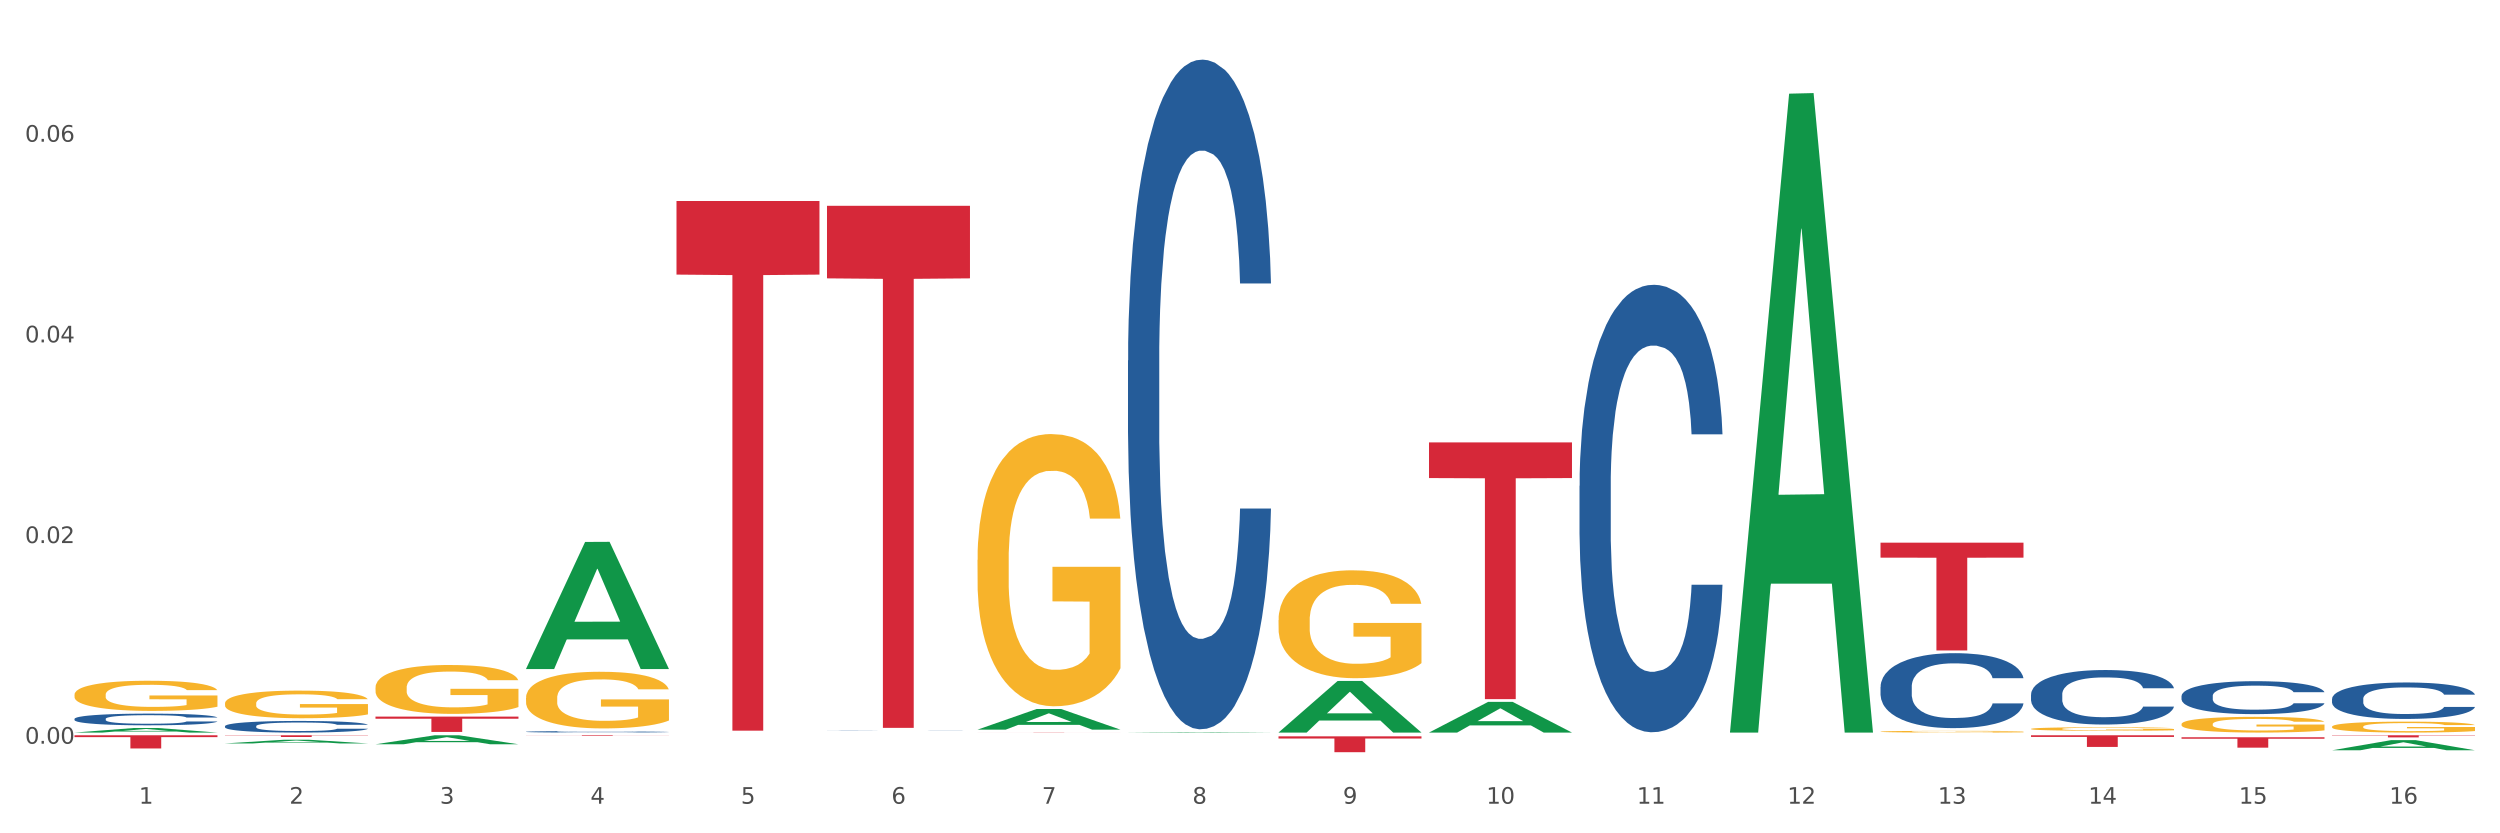
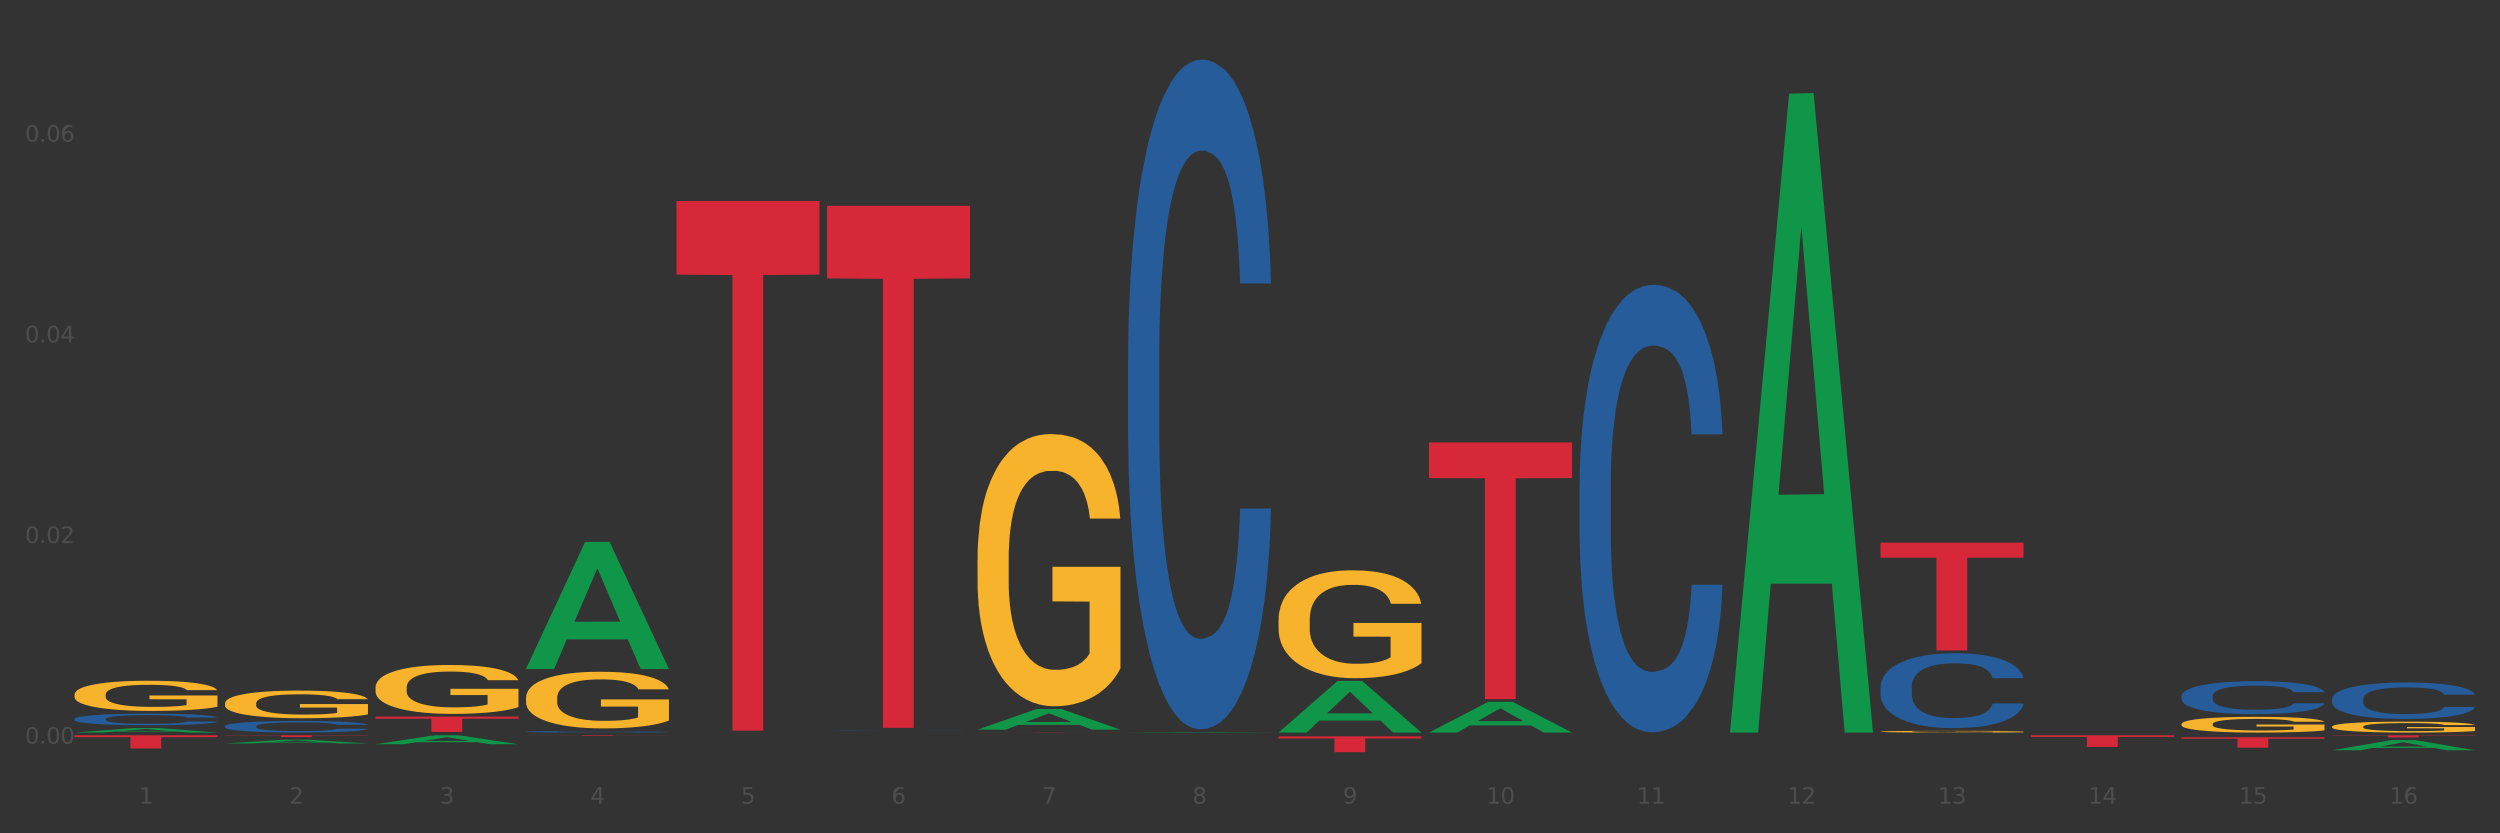
<svg xmlns="http://www.w3.org/2000/svg" xmlns:xlink="http://www.w3.org/1999/xlink" width="1080pt" height="360pt" viewBox="0 0 1080 360" version="1.1">
  <rect x="0" y="0" width="1080" height="360" fill="#333333" stroke="none" />
  <defs>
    <style type="text/css">*{stroke-linejoin: round; stroke-linecap: butt}</style>
  </defs>
  <g id="figure_1">
    <g id="patch_1">
-       <path d="M 0 360  L 1080 360  L 1080 0  L 0 0  z " style="fill: #ffffff; stroke: #ffffff; stroke-linejoin: miter" />
-     </g>
+       </g>
    <g id="axes_1">
      <g id="matplotlib.axis_1">
        <g id="xtick_1">
          <g id="text_1">
            <g style="fill: #4d4d4d" transform="translate(60.004 347.204) scale(0.096 -0.096)">
              <defs>
                <path id="DejaVuSans-31" d="M 794 531  L 1825 531  L 1825 4091  L 703 3866  L 703 4441  L 1819 4666  L 2450 4666  L 2450 531  L 3481 531  L 3481 0  L 794 0  L 794 531  z " transform="scale(0.016)" />
              </defs>
              <use xlink:href="#DejaVuSans-31" />
            </g>
          </g>
        </g>
        <g id="xtick_2">
          <g id="text_2">
            <g style="fill: #4d4d4d" transform="translate(125.021 347.204) scale(0.096 -0.096)">
              <defs>
                <path id="DejaVuSans-32" d="M 1228 531  L 3431 531  L 3431 0  L 469 0  L 469 531  Q 828 903 1448 1529  Q 2069 2156 2228 2338  Q 2531 2678 2651 2914  Q 2772 3150 2772 3378  Q 2772 3750 2511 3984  Q 2250 4219 1831 4219  Q 1534 4219 1204 4116  Q 875 4013 500 3803  L 500 4441  Q 881 4594 1212 4672  Q 1544 4750 1819 4750  Q 2544 4750 2975 4387  Q 3406 4025 3406 3419  Q 3406 3131 3298 2873  Q 3191 2616 2906 2266  Q 2828 2175 2409 1742  Q 1991 1309 1228 531  z " transform="scale(0.016)" />
              </defs>
              <use xlink:href="#DejaVuSans-32" />
            </g>
          </g>
        </g>
        <g id="xtick_3">
          <g id="text_3">
            <g style="fill: #4d4d4d" transform="translate(190.039 347.204) scale(0.096 -0.096)">
              <defs>
                <path id="DejaVuSans-33" d="M 2597 2516  Q 3050 2419 3304 2112  Q 3559 1806 3559 1356  Q 3559 666 3084 287  Q 2609 -91 1734 -91  Q 1441 -91 1130 -33  Q 819 25 488 141  L 488 750  Q 750 597 1062 519  Q 1375 441 1716 441  Q 2309 441 2620 675  Q 2931 909 2931 1356  Q 2931 1769 2642 2001  Q 2353 2234 1838 2234  L 1294 2234  L 1294 2753  L 1863 2753  Q 2328 2753 2575 2939  Q 2822 3125 2822 3475  Q 2822 3834 2567 4026  Q 2313 4219 1838 4219  Q 1578 4219 1281 4162  Q 984 4106 628 3988  L 628 4550  Q 988 4650 1302 4700  Q 1616 4750 1894 4750  Q 2613 4750 3031 4423  Q 3450 4097 3450 3541  Q 3450 3153 3228 2886  Q 3006 2619 2597 2516  z " transform="scale(0.016)" />
              </defs>
              <use xlink:href="#DejaVuSans-33" />
            </g>
          </g>
        </g>
        <g id="xtick_4">
          <g id="text_4">
            <g style="fill: #4d4d4d" transform="translate(255.056 347.204) scale(0.096 -0.096)">
              <defs>
                <path id="DejaVuSans-34" d="M 2419 4116  L 825 1625  L 2419 1625  L 2419 4116  z M 2253 4666  L 3047 4666  L 3047 1625  L 3713 1625  L 3713 1100  L 3047 1100  L 3047 0  L 2419 0  L 2419 1100  L 313 1100  L 313 1709  L 2253 4666  z " transform="scale(0.016)" />
              </defs>
              <use xlink:href="#DejaVuSans-34" />
            </g>
          </g>
        </g>
        <g id="xtick_5">
          <g id="text_5">
            <g style="fill: #4d4d4d" transform="translate(320.073 347.204) scale(0.096 -0.096)">
              <defs>
                <path id="DejaVuSans-35" d="M 691 4666  L 3169 4666  L 3169 4134  L 1269 4134  L 1269 2991  Q 1406 3038 1543 3061  Q 1681 3084 1819 3084  Q 2600 3084 3056 2656  Q 3513 2228 3513 1497  Q 3513 744 3044 326  Q 2575 -91 1722 -91  Q 1428 -91 1123 -41  Q 819 9 494 109  L 494 744  Q 775 591 1075 516  Q 1375 441 1709 441  Q 2250 441 2565 725  Q 2881 1009 2881 1497  Q 2881 1984 2565 2268  Q 2250 2553 1709 2553  Q 1456 2553 1204 2497  Q 953 2441 691 2322  L 691 4666  z " transform="scale(0.016)" />
              </defs>
              <use xlink:href="#DejaVuSans-35" />
            </g>
          </g>
        </g>
        <g id="xtick_6">
          <g id="text_6">
            <g style="fill: #4d4d4d" transform="translate(385.09 347.204) scale(0.096 -0.096)">
              <defs>
-                 <path id="DejaVuSans-36" d="M 2113 2584  Q 1688 2584 1439 2293  Q 1191 2003 1191 1497  Q 1191 994 1439 701  Q 1688 409 2113 409  Q 2538 409 2786 701  Q 3034 994 3034 1497  Q 3034 2003 2786 2293  Q 2538 2584 2113 2584  z M 3366 4563  L 3366 3988  Q 3128 4100 2886 4159  Q 2644 4219 2406 4219  Q 1781 4219 1451 3797  Q 1122 3375 1075 2522  Q 1259 2794 1537 2939  Q 1816 3084 2150 3084  Q 2853 3084 3261 2657  Q 3669 2231 3669 1497  Q 3669 778 3244 343  Q 2819 -91 2113 -91  Q 1303 -91 875 529  Q 447 1150 447 2328  Q 447 3434 972 4092  Q 1497 4750 2381 4750  Q 2619 4750 2861 4703  Q 3103 4656 3366 4563  z " transform="scale(0.016)" />
+                 <path id="DejaVuSans-36" d="M 2113 2584  Q 1688 2584 1439 2293  Q 1191 2003 1191 1497  Q 1191 994 1439 701  Q 1688 409 2113 409  Q 2538 409 2786 701  Q 3034 994 3034 1497  Q 3034 2003 2786 2293  Q 2538 2584 2113 2584  z M 3366 4563  L 3366 3988  Q 3128 4100 2886 4159  Q 2644 4219 2406 4219  Q 1122 3375 1075 2522  Q 1259 2794 1537 2939  Q 1816 3084 2150 3084  Q 2853 3084 3261 2657  Q 3669 2231 3669 1497  Q 3669 778 3244 343  Q 2819 -91 2113 -91  Q 1303 -91 875 529  Q 447 1150 447 2328  Q 447 3434 972 4092  Q 1497 4750 2381 4750  Q 2619 4750 2861 4703  Q 3103 4656 3366 4563  z " transform="scale(0.016)" />
              </defs>
              <use xlink:href="#DejaVuSans-36" />
            </g>
          </g>
        </g>
        <g id="xtick_7">
          <g id="text_7">
            <g style="fill: #4d4d4d" transform="translate(450.108 347.204) scale(0.096 -0.096)">
              <defs>
                <path id="DejaVuSans-37" d="M 525 4666  L 3525 4666  L 3525 4397  L 1831 0  L 1172 0  L 2766 4134  L 525 4134  L 525 4666  z " transform="scale(0.016)" />
              </defs>
              <use xlink:href="#DejaVuSans-37" />
            </g>
          </g>
        </g>
        <g id="xtick_8">
          <g id="text_8">
            <g style="fill: #4d4d4d" transform="translate(515.125 347.204) scale(0.096 -0.096)">
              <defs>
                <path id="DejaVuSans-38" d="M 2034 2216  Q 1584 2216 1326 1975  Q 1069 1734 1069 1313  Q 1069 891 1326 650  Q 1584 409 2034 409  Q 2484 409 2743 651  Q 3003 894 3003 1313  Q 3003 1734 2745 1975  Q 2488 2216 2034 2216  z M 1403 2484  Q 997 2584 770 2862  Q 544 3141 544 3541  Q 544 4100 942 4425  Q 1341 4750 2034 4750  Q 2731 4750 3128 4425  Q 3525 4100 3525 3541  Q 3525 3141 3298 2862  Q 3072 2584 2669 2484  Q 3125 2378 3379 2068  Q 3634 1759 3634 1313  Q 3634 634 3220 271  Q 2806 -91 2034 -91  Q 1263 -91 848 271  Q 434 634 434 1313  Q 434 1759 690 2068  Q 947 2378 1403 2484  z M 1172 3481  Q 1172 3119 1398 2916  Q 1625 2713 2034 2713  Q 2441 2713 2670 2916  Q 2900 3119 2900 3481  Q 2900 3844 2670 4047  Q 2441 4250 2034 4250  Q 1625 4250 1398 4047  Q 1172 3844 1172 3481  z " transform="scale(0.016)" />
              </defs>
              <use xlink:href="#DejaVuSans-38" />
            </g>
          </g>
        </g>
        <g id="xtick_9">
          <g id="text_9">
            <g style="fill: #4d4d4d" transform="translate(580.142 347.204) scale(0.096 -0.096)">
              <defs>
                <path id="DejaVuSans-39" d="M 703 97  L 703 672  Q 941 559 1184 500  Q 1428 441 1663 441  Q 2288 441 2617 861  Q 2947 1281 2994 2138  Q 2813 1869 2534 1725  Q 2256 1581 1919 1581  Q 1219 1581 811 2004  Q 403 2428 403 3163  Q 403 3881 828 4315  Q 1253 4750 1959 4750  Q 2769 4750 3195 4129  Q 3622 3509 3622 2328  Q 3622 1225 3098 567  Q 2575 -91 1691 -91  Q 1453 -91 1209 -44  Q 966 3 703 97  z M 1959 2075  Q 2384 2075 2632 2365  Q 2881 2656 2881 3163  Q 2881 3666 2632 3958  Q 2384 4250 1959 4250  Q 1534 4250 1286 3958  Q 1038 3666 1038 3163  Q 1038 2656 1286 2365  Q 1534 2075 1959 2075  z " transform="scale(0.016)" />
              </defs>
              <use xlink:href="#DejaVuSans-39" />
            </g>
          </g>
        </g>
        <g id="xtick_10">
          <g id="text_10">
            <g style="fill: #4d4d4d" transform="translate(642.105 347.204) scale(0.096 -0.096)">
              <defs>
                <path id="DejaVuSans-30" d="M 2034 4250  Q 1547 4250 1301 3770  Q 1056 3291 1056 2328  Q 1056 1369 1301 889  Q 1547 409 2034 409  Q 2525 409 2770 889  Q 3016 1369 3016 2328  Q 3016 3291 2770 3770  Q 2525 4250 2034 4250  z M 2034 4750  Q 2819 4750 3233 4129  Q 3647 3509 3647 2328  Q 3647 1150 3233 529  Q 2819 -91 2034 -91  Q 1250 -91 836 529  Q 422 1150 422 2328  Q 422 3509 836 4129  Q 1250 4750 2034 4750  z " transform="scale(0.016)" />
              </defs>
              <use xlink:href="#DejaVuSans-31" />
              <use xlink:href="#DejaVuSans-30" transform="translate(63.623 0)" />
            </g>
          </g>
        </g>
        <g id="xtick_11">
          <g id="text_11">
            <g style="fill: #4d4d4d" transform="translate(707.123 347.204) scale(0.096 -0.096)">
              <use xlink:href="#DejaVuSans-31" />
              <use xlink:href="#DejaVuSans-31" transform="translate(63.623 0)" />
            </g>
          </g>
        </g>
        <g id="xtick_12">
          <g id="text_12">
            <g style="fill: #4d4d4d" transform="translate(772.14 347.204) scale(0.096 -0.096)">
              <use xlink:href="#DejaVuSans-31" />
              <use xlink:href="#DejaVuSans-32" transform="translate(63.623 0)" />
            </g>
          </g>
        </g>
        <g id="xtick_13">
          <g id="text_13">
            <g style="fill: #4d4d4d" transform="translate(837.157 347.204) scale(0.096 -0.096)">
              <use xlink:href="#DejaVuSans-31" />
              <use xlink:href="#DejaVuSans-33" transform="translate(63.623 0)" />
            </g>
          </g>
        </g>
        <g id="xtick_14">
          <g id="text_14">
            <g style="fill: #4d4d4d" transform="translate(902.174 347.204) scale(0.096 -0.096)">
              <use xlink:href="#DejaVuSans-31" />
              <use xlink:href="#DejaVuSans-34" transform="translate(63.623 0)" />
            </g>
          </g>
        </g>
        <g id="xtick_15">
          <g id="text_15">
            <g style="fill: #4d4d4d" transform="translate(967.192 347.204) scale(0.096 -0.096)">
              <use xlink:href="#DejaVuSans-31" />
              <use xlink:href="#DejaVuSans-35" transform="translate(63.623 0)" />
            </g>
          </g>
        </g>
        <g id="xtick_16">
          <g id="text_16">
            <g style="fill: #4d4d4d" transform="translate(1032.209 347.204) scale(0.096 -0.096)">
              <use xlink:href="#DejaVuSans-31" />
              <use xlink:href="#DejaVuSans-36" transform="translate(63.623 0)" />
            </g>
          </g>
        </g>
        <g id="xtick_17" />
        <g id="xtick_18" />
        <g id="xtick_19" />
        <g id="xtick_20" />
        <g id="xtick_21" />
        <g id="xtick_22" />
        <g id="xtick_23" />
        <g id="xtick_24" />
        <g id="xtick_25" />
        <g id="xtick_26" />
        <g id="xtick_27" />
        <g id="xtick_28" />
        <g id="xtick_29" />
        <g id="xtick_30" />
        <g id="xtick_31" />
      </g>
      <g id="matplotlib.axis_2">
        <g id="ytick_1">
          <g id="text_17">
            <g style="fill: #4d4d4d" transform="translate(10.8 321.286) scale(0.096 -0.096)">
              <defs>
                <path id="DejaVuSans-2e" d="M 684 794  L 1344 794  L 1344 0  L 684 0  L 684 794  z " transform="scale(0.016)" />
              </defs>
              <use xlink:href="#DejaVuSans-30" />
              <use xlink:href="#DejaVuSans-2e" transform="translate(63.623 0)" />
              <use xlink:href="#DejaVuSans-30" transform="translate(95.41 0)" />
              <use xlink:href="#DejaVuSans-30" transform="translate(159.033 0)" />
            </g>
          </g>
        </g>
        <g id="ytick_2">
          <g id="text_18">
            <g style="fill: #4d4d4d" transform="translate(10.8 234.598) scale(0.096 -0.096)">
              <use xlink:href="#DejaVuSans-30" />
              <use xlink:href="#DejaVuSans-2e" transform="translate(63.623 0)" />
              <use xlink:href="#DejaVuSans-30" transform="translate(95.41 0)" />
              <use xlink:href="#DejaVuSans-32" transform="translate(159.033 0)" />
            </g>
          </g>
        </g>
        <g id="ytick_3">
          <g id="text_19">
            <g style="fill: #4d4d4d" transform="translate(10.8 147.909) scale(0.096 -0.096)">
              <use xlink:href="#DejaVuSans-30" />
              <use xlink:href="#DejaVuSans-2e" transform="translate(63.623 0)" />
              <use xlink:href="#DejaVuSans-30" transform="translate(95.41 0)" />
              <use xlink:href="#DejaVuSans-34" transform="translate(159.033 0)" />
            </g>
          </g>
        </g>
        <g id="ytick_4">
          <g id="text_20">
            <g style="fill: #4d4d4d" transform="translate(10.8 61.221) scale(0.096 -0.096)">
              <use xlink:href="#DejaVuSans-30" />
              <use xlink:href="#DejaVuSans-2e" transform="translate(63.623 0)" />
              <use xlink:href="#DejaVuSans-30" transform="translate(95.41 0)" />
              <use xlink:href="#DejaVuSans-36" transform="translate(159.033 0)" />
            </g>
          </g>
        </g>
        <g id="ytick_5" />
        <g id="ytick_6" />
        <g id="ytick_7" />
        <g id="ytick_8" />
      </g>
      <g id="PolyCollection_1">
        <path d="M 32.175 316.468  L 32.239 316.466  L 57.709 314.503  L 68.28 314.501  L 93.941 316.472  L 81.715 316.472  L 76.176 316.013  L 49.877 316.013  L 49.686 316.02  L 44.337 316.472  L 32.175 316.472  L 32.175 316.468  L 53.188 315.739  L 72.864 315.737  L 63.122 314.921  L 62.995 314.917  L 62.867 314.923  L 53.125 315.737  L 53.188 315.739  L 32.175 316.468  z " clip-path="url(#p66e8e4cb96)" style="fill: #109648" />
        <path d="M 97.192 321.163  L 97.256 321.161  L 122.727 319.558  L 133.297 319.556  L 158.959 321.166  L 146.733 321.166  L 141.193 320.791  L 114.894 320.791  L 114.703 320.797  L 109.354 321.166  L 97.192 321.166  L 97.192 321.163  L 118.206 320.567  L 137.882 320.566  L 128.139 319.899  L 128.012 319.896  L 127.884 319.901  L 118.142 320.566  L 118.206 320.567  L 97.192 321.163  z " clip-path="url(#p66e8e4cb96)" style="fill: #109648" />
        <path d="M 162.209 321.52  L 162.273 321.517  L 187.744 317.643  L 198.314 317.639  L 223.976 321.528  L 211.75 321.528  L 206.21 320.622  L 179.912 320.622  L 179.721 320.637  L 174.372 321.528  L 162.209 321.528  L 162.209 321.52  L 183.223 320.082  L 202.899 320.078  L 193.156 318.468  L 193.029 318.461  L 192.902 318.472  L 183.159 320.078  L 183.223 320.082  L 162.209 321.52  z " clip-path="url(#p66e8e4cb96)" style="fill: #109648" />
        <path d="M 227.227 288.929  L 227.29 288.877  L 252.761 234.119  L 263.331 234.067  L 288.993 289.032  L 276.767 289.032  L 271.227 276.233  L 244.929 276.233  L 244.738 276.439  L 239.389 289.032  L 227.227 289.032  L 227.227 288.929  L 248.24 268.594  L 267.916 268.543  L 258.174 245.783  L 258.046 245.68  L 257.919 245.834  L 248.176 268.543  L 248.24 268.594  L 227.227 288.929  z " clip-path="url(#p66e8e4cb96)" style="fill: #109648" />
        <path d="M 162.209 297.036  L 162.282 297.017  L 162.282 296.322  L 162.428 295.724  L 163.157 294.278  L 164.251 293.082  L 165.054 292.445  L 165.856 291.924  L 166.804 291.403  L 167.97 290.863  L 170.085 290.072  L 171.398 289.667  L 173.002 289.243  L 175.919 288.625  L 178.034 288.278  L 180.222 287.989  L 183.795 287.642  L 186.128 287.487  L 188.608 287.372  L 191.598 287.294  L 193.858 287.275  L 198.817 287.333  L 203.047 287.507  L 205.089 287.642  L 207.714 287.873  L 209.099 288.027  L 211.36 288.336  L 213.694 288.741  L 215.298 289.088  L 217.704 289.744  L 219.528 290.4  L 221.205 291.21  L 222.08 291.77  L 222.736 292.291  L 223.32 292.889  L 223.903 293.834  L 210.777 293.834  L 210.266 293.159  L 209.464 292.522  L 208.297 291.905  L 207.276 291.519  L 205.526 291.037  L 203.922 290.728  L 202.245 290.497  L 200.203 290.304  L 198.598 290.207  L 196.338 290.13  L 191.889 290.149  L 188.9 290.304  L 186.858 290.497  L 185.545 290.67  L 184.378 290.863  L 183.066 291.133  L 181.534 291.538  L 180.44 291.905  L 179.347 292.368  L 178.471 292.831  L 177.669 293.371  L 177.013 293.95  L 176.503 294.548  L 176.065 295.281  L 175.7 296.496  L 175.7 299.139  L 175.846 299.737  L 176.211 300.528  L 176.648 301.126  L 177.378 301.84  L 178.034 302.322  L 179.274 303.016  L 180.659 303.595  L 181.753 303.962  L 182.847 304.27  L 184.743 304.695  L 186.858 305.042  L 188.681 305.254  L 191.16 305.447  L 192.837 305.524  L 194.296 305.563  L 197.869 305.563  L 200.422 305.505  L 203.266 305.37  L 205.453 305.196  L 207.276 304.984  L 209.318 304.637  L 210.631 304.309  L 210.631 300.277  L 194.588 300.258  L 194.588 297.576  L 223.976 297.576  L 223.976 305.447  L 222.736 305.852  L 221.351 306.219  L 219.892 306.547  L 217.704 306.952  L 215.079 307.338  L 212.746 307.608  L 210.266 307.839  L 207.349 308.051  L 203.557 308.244  L 201.224 308.321  L 198.307 308.379  L 194.879 308.399  L 191.889 308.36  L 188.972 308.264  L 185.91 308.09  L 182.92 307.839  L 180.659 307.588  L 178.399 307.28  L 175.992 306.875  L 174.096 306.489  L 172.638 306.142  L 171.033 305.698  L 169.283 305.119  L 167.97 304.598  L 166.804 304.058  L 165.564 303.364  L 164.689 302.766  L 163.814 302.013  L 163.303 301.454  L 162.72 300.586  L 162.282 299.37  L 162.209 297.036  z " clip-path="url(#p66e8e4cb96)" style="fill: #f7b32b" />
        <path d="M 227.227 301.51  L 227.3 301.487  L 227.3 300.683  L 227.445 299.99  L 228.175 298.313  L 229.269 296.927  L 230.071 296.19  L 230.873 295.586  L 231.821 294.983  L 232.988 294.357  L 235.102 293.441  L 236.415 292.971  L 238.019 292.479  L 240.936 291.764  L 243.051 291.362  L 245.239 291.027  L 248.812 290.624  L 251.146 290.445  L 253.625 290.311  L 256.615 290.222  L 258.876 290.2  L 263.834 290.267  L 268.064 290.468  L 270.106 290.624  L 272.731 290.892  L 274.117 291.071  L 276.377 291.429  L 278.711 291.898  L 280.315 292.301  L 282.722 293.061  L 284.545 293.821  L 286.222 294.759  L 287.097 295.408  L 287.753 296.011  L 288.337 296.704  L 288.92 297.799  L 275.794 297.799  L 275.283 297.017  L 274.481 296.279  L 273.315 295.564  L 272.294 295.117  L 270.543 294.558  L 268.939 294.201  L 267.262 293.932  L 265.22 293.709  L 263.616 293.597  L 261.355 293.508  L 256.907 293.53  L 253.917 293.709  L 251.875 293.932  L 250.562 294.133  L 249.396 294.357  L 248.083 294.67  L 246.552 295.139  L 245.458 295.564  L 244.364 296.1  L 243.489 296.637  L 242.687 297.263  L 242.03 297.933  L 241.52 298.626  L 241.082 299.476  L 240.718 300.884  L 240.718 303.946  L 240.863 304.639  L 241.228 305.555  L 241.666 306.248  L 242.395 307.075  L 243.051 307.634  L 244.291 308.439  L 245.676 309.109  L 246.77 309.534  L 247.864 309.892  L 249.76 310.383  L 251.875 310.786  L 253.698 311.032  L 256.177 311.255  L 257.855 311.344  L 259.313 311.389  L 262.886 311.389  L 265.439 311.322  L 268.283 311.166  L 270.47 310.965  L 272.294 310.719  L 274.335 310.316  L 275.648 309.936  L 275.648 305.265  L 259.605 305.242  L 259.605 302.135  L 288.993 302.135  L 288.993 311.255  L 287.753 311.724  L 286.368 312.149  L 284.909 312.529  L 282.722 312.999  L 280.096 313.446  L 277.763 313.759  L 275.283 314.027  L 272.366 314.273  L 268.574 314.496  L 266.241 314.586  L 263.324 314.653  L 259.897 314.675  L 256.907 314.63  L 253.99 314.518  L 250.927 314.317  L 247.937 314.027  L 245.676 313.736  L 243.416 313.379  L 241.009 312.909  L 239.113 312.462  L 237.655 312.06  L 236.05 311.546  L 234.3 310.875  L 232.988 310.272  L 231.821 309.646  L 230.581 308.841  L 229.706 308.148  L 228.831 307.276  L 228.321 306.628  L 227.737 305.622  L 227.3 304.214  L 227.227 301.51  z " clip-path="url(#p66e8e4cb96)" style="fill: #f7b32b" />
        <path d="M 1007.434 313.932  L 1007.507 313.928  L 1007.507 313.772  L 1007.652 313.639  L 1008.382 313.315  L 1009.475 313.048  L 1010.278 312.906  L 1011.08 312.789  L 1012.028 312.673  L 1013.195 312.552  L 1015.309 312.375  L 1016.622 312.285  L 1018.226 312.19  L 1021.143 312.052  L 1023.258 311.974  L 1025.446 311.91  L 1029.019 311.832  L 1031.353 311.798  L 1033.832 311.772  L 1036.822 311.755  L 1039.083 311.75  L 1044.041 311.763  L 1048.271 311.802  L 1050.313 311.832  L 1052.938 311.884  L 1054.324 311.918  L 1056.584 311.987  L 1058.918 312.078  L 1060.522 312.156  L 1062.929 312.302  L 1064.752 312.449  L 1066.429 312.63  L 1067.304 312.755  L 1067.96 312.871  L 1068.544 313.005  L 1069.127 313.216  L 1056.001 313.216  L 1055.49 313.065  L 1054.688 312.923  L 1053.521 312.785  L 1052.5 312.699  L 1050.75 312.591  L 1049.146 312.522  L 1047.469 312.47  L 1045.427 312.427  L 1043.823 312.406  L 1041.562 312.388  L 1037.114 312.393  L 1034.124 312.427  L 1032.082 312.47  L 1030.769 312.509  L 1029.602 312.552  L 1028.29 312.613  L 1026.758 312.703  L 1025.665 312.785  L 1024.571 312.889  L 1023.696 312.992  L 1022.893 313.113  L 1022.237 313.242  L 1021.727 313.376  L 1021.289 313.54  L 1020.925 313.811  L 1020.925 314.402  L 1021.07 314.536  L 1021.435 314.712  L 1021.873 314.846  L 1022.602 315.006  L 1023.258 315.113  L 1024.498 315.269  L 1025.883 315.398  L 1026.977 315.48  L 1028.071 315.549  L 1029.967 315.644  L 1032.082 315.721  L 1033.905 315.769  L 1036.384 315.812  L 1038.062 315.829  L 1039.52 315.838  L 1043.093 315.838  L 1045.646 315.825  L 1048.49 315.795  L 1050.677 315.756  L 1052.5 315.708  L 1054.542 315.631  L 1055.855 315.557  L 1055.855 314.656  L 1039.812 314.652  L 1039.812 314.053  L 1069.2 314.053  L 1069.2 315.812  L 1067.96 315.902  L 1066.575 315.984  L 1065.116 316.058  L 1062.929 316.148  L 1060.303 316.234  L 1057.97 316.295  L 1055.49 316.347  L 1052.573 316.394  L 1048.781 316.437  L 1046.448 316.454  L 1043.531 316.467  L 1040.103 316.472  L 1037.114 316.463  L 1034.197 316.441  L 1031.134 316.403  L 1028.144 316.347  L 1025.883 316.29  L 1023.623 316.221  L 1021.216 316.131  L 1019.32 316.045  L 1017.862 315.967  L 1016.257 315.868  L 1014.507 315.739  L 1013.195 315.622  L 1012.028 315.501  L 1010.788 315.346  L 1009.913 315.213  L 1009.038 315.044  L 1008.527 314.919  L 1007.944 314.725  L 1007.507 314.454  L 1007.434 313.932  z " clip-path="url(#p66e8e4cb96)" style="fill: #f7b32b" />
        <path d="M 942.416 312.813  L 942.489 312.807  L 942.489 312.584  L 942.635 312.391  L 943.364 311.925  L 944.458 311.54  L 945.26 311.335  L 946.063 311.168  L 947.011 311  L 948.177 310.826  L 950.292 310.571  L 951.605 310.441  L 953.209 310.304  L 956.126 310.106  L 958.241 309.994  L 960.429 309.901  L 964.002 309.789  L 966.335 309.739  L 968.815 309.702  L 971.805 309.677  L 974.065 309.671  L 979.024 309.689  L 983.254 309.745  L 985.296 309.789  L 987.921 309.863  L 989.306 309.913  L 991.567 310.012  L 993.901 310.143  L 995.505 310.255  L 997.911 310.466  L 999.734 310.677  L 1001.412 310.938  L 1002.287 311.118  L 1002.943 311.286  L 1003.526 311.478  L 1004.11 311.782  L 990.984 311.782  L 990.473 311.565  L 989.671 311.36  L 988.504 311.161  L 987.483 311.037  L 985.733 310.882  L 984.129 310.783  L 982.451 310.708  L 980.41 310.646  L 978.805 310.615  L 976.545 310.59  L 972.096 310.596  L 969.106 310.646  L 967.065 310.708  L 965.752 310.764  L 964.585 310.826  L 963.273 310.913  L 961.741 311.043  L 960.647 311.161  L 959.553 311.31  L 958.678 311.459  L 957.876 311.633  L 957.22 311.82  L 956.709 312.012  L 956.272 312.248  L 955.907 312.64  L 955.907 313.49  L 956.053 313.683  L 956.418 313.938  L 956.855 314.13  L 957.585 314.36  L 958.241 314.515  L 959.481 314.739  L 960.866 314.925  L 961.96 315.043  L 963.054 315.142  L 964.95 315.279  L 967.065 315.391  L 968.888 315.459  L 971.367 315.521  L 973.044 315.546  L 974.503 315.559  L 978.076 315.559  L 980.628 315.54  L 983.472 315.496  L 985.66 315.441  L 987.483 315.372  L 989.525 315.26  L 990.838 315.155  L 990.838 313.857  L 974.795 313.851  L 974.795 312.987  L 1004.183 312.987  L 1004.183 315.521  L 1002.943 315.652  L 1001.558 315.77  L 1000.099 315.875  L 997.911 316.006  L 995.286 316.13  L 992.953 316.217  L 990.473 316.291  L 987.556 316.36  L 983.764 316.422  L 981.431 316.447  L 978.514 316.465  L 975.086 316.472  L 972.096 316.459  L 969.179 316.428  L 966.117 316.372  L 963.127 316.291  L 960.866 316.211  L 958.605 316.111  L 956.199 315.981  L 954.303 315.857  L 952.844 315.745  L 951.24 315.602  L 949.49 315.416  L 948.177 315.248  L 947.011 315.074  L 945.771 314.851  L 944.896 314.658  L 944.021 314.416  L 943.51 314.236  L 942.927 313.956  L 942.489 313.565  L 942.416 312.813  z " clip-path="url(#p66e8e4cb96)" style="fill: #f7b32b" />
        <path d="M 812.382 316.069  L 812.455 316.068  L 812.455 316.044  L 812.601 316.023  L 813.33 315.971  L 814.424 315.929  L 815.226 315.906  L 816.028 315.888  L 816.976 315.869  L 818.143 315.85  L 820.258 315.822  L 821.57 315.808  L 823.175 315.793  L 826.092 315.771  L 828.206 315.759  L 830.394 315.748  L 833.967 315.736  L 836.301 315.731  L 838.78 315.727  L 841.77 315.724  L 844.031 315.723  L 848.99 315.725  L 853.219 315.731  L 855.261 315.736  L 857.886 315.744  L 859.272 315.75  L 861.532 315.761  L 863.866 315.775  L 865.47 315.787  L 867.877 315.811  L 869.7 315.834  L 871.377 315.863  L 872.252 315.882  L 872.909 315.901  L 873.492 315.922  L 874.075 315.956  L 860.949 315.956  L 860.439 315.932  L 859.636 315.909  L 858.47 315.887  L 857.449 315.874  L 855.699 315.856  L 854.094 315.846  L 852.417 315.837  L 850.375 315.83  L 848.771 315.827  L 846.51 315.824  L 842.062 315.825  L 839.072 315.83  L 837.03 315.837  L 835.717 315.843  L 834.551 315.85  L 833.238 315.86  L 831.707 315.874  L 830.613 315.887  L 829.519 315.904  L 828.644 315.92  L 827.842 315.939  L 827.185 315.96  L 826.675 315.981  L 826.237 316.007  L 825.873 316.05  L 825.873 316.143  L 826.019 316.165  L 826.383 316.193  L 826.821 316.214  L 827.55 316.239  L 828.206 316.256  L 829.446 316.281  L 830.832 316.301  L 831.925 316.314  L 833.019 316.325  L 834.915 316.34  L 837.03 316.353  L 838.853 316.36  L 841.333 316.367  L 843.01 316.37  L 844.468 316.371  L 848.042 316.371  L 850.594 316.369  L 853.438 316.364  L 855.626 316.358  L 857.449 316.351  L 859.491 316.338  L 860.803 316.327  L 860.803 316.184  L 844.76 316.183  L 844.76 316.088  L 874.148 316.088  L 874.148 316.367  L 872.909 316.381  L 871.523 316.394  L 870.065 316.406  L 867.877 316.42  L 865.252 316.434  L 862.918 316.444  L 860.439 316.452  L 857.522 316.459  L 853.73 316.466  L 851.396 316.469  L 848.479 316.471  L 845.052 316.472  L 842.062 316.47  L 839.145 316.467  L 836.082 316.461  L 833.092 316.452  L 830.832 316.443  L 828.571 316.432  L 826.164 316.418  L 824.268 316.404  L 822.81 316.392  L 821.206 316.376  L 819.455 316.355  L 818.143 316.337  L 816.976 316.318  L 815.736 316.293  L 814.861 316.272  L 813.986 316.245  L 813.476 316.226  L 812.892 316.195  L 812.455 316.152  L 812.382 316.069  z " clip-path="url(#p66e8e4cb96)" style="fill: #f7b32b" />
-         <path d="M 877.399 314.881  L 877.472 314.88  L 877.472 314.829  L 877.618 314.786  L 878.347 314.681  L 879.441 314.594  L 880.243 314.548  L 881.045 314.511  L 881.993 314.473  L 883.16 314.434  L 885.275 314.376  L 886.588 314.347  L 888.192 314.316  L 891.109 314.271  L 893.224 314.246  L 895.411 314.225  L 898.985 314.2  L 901.318 314.189  L 903.798 314.18  L 906.787 314.175  L 909.048 314.173  L 914.007 314.178  L 918.236 314.19  L 920.278 314.2  L 922.904 314.217  L 924.289 314.228  L 926.55 314.25  L 928.883 314.28  L 930.488 314.305  L 932.894 314.352  L 934.717 314.4  L 936.394 314.459  L 937.27 314.499  L 937.926 314.537  L 938.509 314.58  L 939.093 314.649  L 925.966 314.649  L 925.456 314.6  L 924.654 314.554  L 923.487 314.509  L 922.466 314.481  L 920.716 314.446  L 919.111 314.424  L 917.434 314.407  L 915.392 314.393  L 913.788 314.386  L 911.527 314.38  L 907.079 314.382  L 904.089 314.393  L 902.047 314.407  L 900.735 314.42  L 899.568 314.434  L 898.255 314.453  L 896.724 314.483  L 895.63 314.509  L 894.536 314.543  L 893.661 314.576  L 892.859 314.615  L 892.203 314.657  L 891.692 314.701  L 891.255 314.754  L 890.89 314.842  L 890.89 315.034  L 891.036 315.077  L 891.4 315.134  L 891.838 315.178  L 892.567 315.229  L 893.224 315.264  L 894.463 315.315  L 895.849 315.357  L 896.943 315.383  L 898.037 315.406  L 899.933 315.436  L 902.047 315.462  L 903.87 315.477  L 906.35 315.491  L 908.027 315.497  L 909.486 315.499  L 913.059 315.499  L 915.611 315.495  L 918.455 315.485  L 920.643 315.473  L 922.466 315.457  L 924.508 315.432  L 925.82 315.408  L 925.82 315.116  L 909.777 315.115  L 909.777 314.92  L 939.166 314.92  L 939.166 315.491  L 937.926 315.52  L 936.54 315.547  L 935.082 315.571  L 932.894 315.6  L 930.269 315.628  L 927.935 315.648  L 925.456 315.664  L 922.539 315.68  L 918.747 315.694  L 916.413 315.699  L 913.496 315.704  L 910.069 315.705  L 907.079 315.702  L 904.162 315.695  L 901.099 315.683  L 898.109 315.664  L 895.849 315.646  L 893.588 315.624  L 891.182 315.594  L 889.286 315.566  L 887.827 315.541  L 886.223 315.509  L 884.473 315.467  L 883.16 315.429  L 881.993 315.39  L 880.754 315.34  L 879.879 315.297  L 879.003 315.242  L 878.493 315.201  L 877.91 315.138  L 877.472 315.05  L 877.399 314.881  z " clip-path="url(#p66e8e4cb96)" style="fill: #f7b32b" />
        <path d="M 552.313 267.913  L 552.386 267.871  L 552.386 266.338  L 552.532 265.018  L 553.261 261.825  L 554.355 259.185  L 555.157 257.78  L 555.959 256.631  L 556.907 255.481  L 558.074 254.289  L 560.189 252.543  L 561.501 251.649  L 563.106 250.713  L 566.023 249.35  L 568.137 248.584  L 570.325 247.945  L 573.898 247.179  L 576.232 246.838  L 578.711 246.583  L 581.701 246.412  L 583.962 246.37  L 588.921 246.498  L 593.15 246.881  L 595.192 247.179  L 597.817 247.69  L 599.203 248.03  L 601.464 248.712  L 603.797 249.606  L 605.401 250.372  L 607.808 251.82  L 609.631 253.267  L 611.308 255.055  L 612.183 256.29  L 612.84 257.44  L 613.423 258.759  L 614.006 260.846  L 600.88 260.846  L 600.37 259.355  L 599.567 257.95  L 598.401 256.588  L 597.38 255.737  L 595.63 254.672  L 594.025 253.991  L 592.348 253.48  L 590.306 253.054  L 588.702 252.841  L 586.441 252.671  L 581.993 252.714  L 579.003 253.054  L 576.961 253.48  L 575.649 253.863  L 574.482 254.289  L 573.169 254.885  L 571.638 255.779  L 570.544 256.588  L 569.45 257.61  L 568.575 258.632  L 567.773 259.824  L 567.116 261.101  L 566.606 262.421  L 566.168 264.039  L 565.804 266.721  L 565.804 272.554  L 565.95 273.874  L 566.314 275.619  L 566.752 276.939  L 567.481 278.514  L 568.137 279.579  L 569.377 281.112  L 570.763 282.389  L 571.856 283.198  L 572.95 283.879  L 574.846 284.816  L 576.961 285.582  L 578.784 286.05  L 581.264 286.476  L 582.941 286.646  L 584.399 286.732  L 587.973 286.732  L 590.525 286.604  L 593.369 286.306  L 595.557 285.923  L 597.38 285.454  L 599.422 284.688  L 600.734 283.964  L 600.734 275.066  L 584.691 275.023  L 584.691 269.105  L 614.079 269.105  L 614.079 286.476  L 612.84 287.37  L 611.454 288.179  L 609.996 288.903  L 607.808 289.797  L 605.183 290.648  L 602.849 291.245  L 600.37 291.755  L 597.453 292.224  L 593.661 292.65  L 591.327 292.82  L 588.41 292.948  L 584.983 292.99  L 581.993 292.905  L 579.076 292.692  L 576.013 292.309  L 573.023 291.755  L 570.763 291.202  L 568.502 290.521  L 566.096 289.627  L 564.199 288.775  L 562.741 288.009  L 561.137 287.03  L 559.387 285.752  L 558.074 284.603  L 556.907 283.411  L 555.667 281.878  L 554.792 280.558  L 553.917 278.898  L 553.407 277.663  L 552.823 275.747  L 552.386 273.065  L 552.313 267.913  z " clip-path="url(#p66e8e4cb96)" style="fill: #f7b32b" />
        <path d="M 422.278 241.851  L 422.351 241.743  L 422.351 237.877  L 422.497 234.547  L 423.226 226.492  L 424.32 219.833  L 425.122 216.289  L 425.925 213.389  L 426.873 210.489  L 428.039 207.482  L 430.154 203.078  L 431.467 200.823  L 433.071 198.46  L 435.988 195.023  L 438.103 193.089  L 440.291 191.478  L 443.864 189.545  L 446.197 188.686  L 448.677 188.042  L 451.667 187.612  L 453.927 187.504  L 458.886 187.827  L 463.116 188.793  L 465.158 189.545  L 467.783 190.834  L 469.168 191.693  L 471.429 193.412  L 473.763 195.667  L 475.367 197.6  L 477.773 201.252  L 479.596 204.904  L 481.274 209.415  L 482.149 212.53  L 482.805 215.429  L 483.389 218.759  L 483.972 224.022  L 470.846 224.022  L 470.335 220.263  L 469.533 216.718  L 468.366 213.281  L 467.345 211.133  L 465.595 208.448  L 463.991 206.73  L 462.314 205.441  L 460.272 204.367  L 458.667 203.83  L 456.407 203.4  L 451.958 203.508  L 448.969 204.367  L 446.927 205.441  L 445.614 206.408  L 444.447 207.482  L 443.135 208.985  L 441.603 211.241  L 440.509 213.281  L 439.416 215.859  L 438.54 218.437  L 437.738 221.444  L 437.082 224.666  L 436.571 227.996  L 436.134 232.077  L 435.769 238.843  L 435.769 253.558  L 435.915 256.887  L 436.28 261.291  L 436.717 264.62  L 437.447 268.594  L 438.103 271.279  L 439.343 275.146  L 440.728 278.368  L 441.822 280.409  L 442.916 282.127  L 444.812 284.49  L 446.927 286.423  L 448.75 287.605  L 451.229 288.679  L 452.906 289.108  L 454.365 289.323  L 457.938 289.323  L 460.49 289.001  L 463.334 288.249  L 465.522 287.282  L 467.345 286.101  L 469.387 284.168  L 470.7 282.342  L 470.7 259.895  L 454.657 259.787  L 454.657 244.858  L 484.045 244.858  L 484.045 288.679  L 482.805 290.934  L 481.42 292.975  L 479.961 294.801  L 477.773 297.056  L 475.148 299.204  L 472.815 300.708  L 470.335 301.997  L 467.418 303.178  L 463.626 304.252  L 461.293 304.682  L 458.376 305.004  L 454.948 305.111  L 451.958 304.897  L 449.041 304.36  L 445.979 303.393  L 442.989 301.997  L 440.728 300.6  L 438.468 298.882  L 436.061 296.627  L 434.165 294.478  L 432.707 292.545  L 431.102 290.075  L 429.352 286.853  L 428.039 283.953  L 426.873 280.946  L 425.633 277.079  L 424.758 273.75  L 423.883 269.561  L 423.372 266.446  L 422.789 261.613  L 422.351 254.847  L 422.278 241.851  z " clip-path="url(#p66e8e4cb96)" style="fill: #f7b32b" />
        <path d="M 32.175 300.106  L 32.248 300.094  L 32.248 299.665  L 32.394 299.296  L 33.123 298.403  L 34.217 297.665  L 35.019 297.272  L 35.821 296.951  L 36.769 296.629  L 37.936 296.296  L 40.051 295.808  L 41.363 295.558  L 42.968 295.296  L 45.885 294.915  L 47.999 294.701  L 50.187 294.522  L 53.76 294.308  L 56.094 294.213  L 58.573 294.141  L 61.563 294.094  L 63.824 294.082  L 68.783 294.117  L 73.012 294.225  L 75.054 294.308  L 77.679 294.451  L 79.065 294.546  L 81.326 294.737  L 83.659 294.987  L 85.263 295.201  L 87.67 295.606  L 89.493 296.01  L 91.17 296.51  L 92.045 296.856  L 92.702 297.177  L 93.285 297.546  L 93.868 298.13  L 80.742 298.13  L 80.232 297.713  L 79.43 297.32  L 78.263 296.939  L 77.242 296.701  L 75.492 296.403  L 73.887 296.213  L 72.21 296.07  L 70.168 295.951  L 68.564 295.891  L 66.303 295.844  L 61.855 295.856  L 58.865 295.951  L 56.823 296.07  L 55.511 296.177  L 54.344 296.296  L 53.031 296.463  L 51.5 296.713  L 50.406 296.939  L 49.312 297.225  L 48.437 297.51  L 47.635 297.844  L 46.979 298.201  L 46.468 298.57  L 46.031 299.022  L 45.666 299.772  L 45.666 301.403  L 45.812 301.773  L 46.176 302.261  L 46.614 302.63  L 47.343 303.07  L 47.999 303.368  L 49.239 303.796  L 50.625 304.154  L 51.719 304.38  L 52.812 304.57  L 54.708 304.832  L 56.823 305.046  L 58.646 305.177  L 61.126 305.296  L 62.803 305.344  L 64.261 305.368  L 67.835 305.368  L 70.387 305.332  L 73.231 305.249  L 75.419 305.142  L 77.242 305.011  L 79.284 304.796  L 80.596 304.594  L 80.596 302.106  L 64.553 302.094  L 64.553 300.439  L 93.941 300.439  L 93.941 305.296  L 92.702 305.547  L 91.316 305.773  L 89.858 305.975  L 87.67 306.225  L 85.045 306.463  L 82.711 306.63  L 80.232 306.773  L 77.315 306.904  L 73.523 307.023  L 71.189 307.07  L 68.272 307.106  L 64.845 307.118  L 61.855 307.094  L 58.938 307.035  L 55.875 306.928  L 52.885 306.773  L 50.625 306.618  L 48.364 306.427  L 45.958 306.177  L 44.062 305.939  L 42.603 305.725  L 40.999 305.451  L 39.249 305.094  L 37.936 304.773  L 36.769 304.439  L 35.529 304.011  L 34.654 303.642  L 33.779 303.177  L 33.269 302.832  L 32.685 302.296  L 32.248 301.546  L 32.175 300.106  z " clip-path="url(#p66e8e4cb96)" style="fill: #f7b32b" />
        <path d="M 97.192 303.861  L 97.265 303.85  L 97.265 303.457  L 97.411 303.119  L 98.14 302.302  L 99.234 301.626  L 100.036 301.266  L 100.838 300.972  L 101.786 300.677  L 102.953 300.372  L 105.068 299.925  L 106.381 299.696  L 107.985 299.456  L 110.902 299.107  L 113.017 298.911  L 115.204 298.748  L 118.778 298.551  L 121.111 298.464  L 123.591 298.399  L 126.58 298.355  L 128.841 298.344  L 133.8 298.377  L 138.03 298.475  L 140.071 298.551  L 142.697 298.682  L 144.082 298.769  L 146.343 298.944  L 148.676 299.173  L 150.281 299.369  L 152.687 299.74  L 154.51 300.11  L 156.188 300.568  L 157.063 300.884  L 157.719 301.179  L 158.302 301.517  L 158.886 302.051  L 145.759 302.051  L 145.249 301.669  L 144.447 301.31  L 143.28 300.961  L 142.259 300.743  L 140.509 300.47  L 138.905 300.296  L 137.227 300.165  L 135.185 300.056  L 133.581 300.001  L 131.321 299.958  L 126.872 299.969  L 123.882 300.056  L 121.84 300.165  L 120.528 300.263  L 119.361 300.372  L 118.048 300.525  L 116.517 300.754  L 115.423 300.961  L 114.329 301.222  L 113.454 301.484  L 112.652 301.789  L 111.996 302.116  L 111.485 302.454  L 111.048 302.869  L 110.683 303.555  L 110.683 305.049  L 110.829 305.387  L 111.194 305.834  L 111.631 306.172  L 112.36 306.575  L 113.017 306.848  L 114.256 307.24  L 115.642 307.567  L 116.736 307.775  L 117.83 307.949  L 119.726 308.189  L 121.84 308.385  L 123.664 308.505  L 126.143 308.614  L 127.82 308.658  L 129.279 308.679  L 132.852 308.679  L 135.404 308.647  L 138.248 308.57  L 140.436 308.472  L 142.259 308.352  L 144.301 308.156  L 145.614 307.971  L 145.614 305.692  L 129.57 305.681  L 129.57 304.166  L 158.959 304.166  L 158.959 308.614  L 157.719 308.843  L 156.333 309.05  L 154.875 309.235  L 152.687 309.464  L 150.062 309.682  L 147.728 309.835  L 145.249 309.966  L 142.332 310.086  L 138.54 310.195  L 136.206 310.238  L 133.289 310.271  L 129.862 310.282  L 126.872 310.26  L 123.955 310.206  L 120.892 310.108  L 117.903 309.966  L 115.642 309.824  L 113.381 309.65  L 110.975 309.421  L 109.079 309.203  L 107.62 309.006  L 106.016 308.756  L 104.266 308.429  L 102.953 308.134  L 101.786 307.829  L 100.547 307.437  L 99.672 307.099  L 98.797 306.673  L 98.286 306.357  L 97.703 305.867  L 97.265 305.18  L 97.192 303.861  z " clip-path="url(#p66e8e4cb96)" style="fill: #f7b32b" />
        <path d="M 617.33 316.447  L 617.394 316.434  L 642.865 303.214  L 653.435 303.201  L 679.097 316.472  L 666.871 316.472  L 661.331 313.381  L 635.032 313.381  L 634.841 313.431  L 629.492 316.472  L 617.33 316.472  L 617.33 316.447  L 638.343 311.537  L 658.02 311.525  L 648.277 306.03  L 648.15 306.005  L 648.022 306.042  L 638.28 311.525  L 638.343 311.537  L 617.33 316.447  z " clip-path="url(#p66e8e4cb96)" style="fill: #109648" />
        <path d="M 552.313 316.43  L 552.377 316.409  L 577.847 294.179  L 588.418 294.158  L 614.079 316.472  L 601.853 316.472  L 596.314 311.275  L 570.015 311.275  L 569.824 311.359  L 564.475 316.472  L 552.313 316.472  L 552.313 316.43  L 573.326 308.175  L 593.002 308.154  L 583.26 298.914  L 583.132 298.872  L 583.005 298.935  L 573.263 308.154  L 573.326 308.175  L 552.313 316.43  z " clip-path="url(#p66e8e4cb96)" style="fill: #109648" />
        <path d="M 97.192 313.706  L 97.265 313.701  L 97.265 313.573  L 97.484 313.399  L 98.287 313.078  L 99.31 312.835  L 101.062 312.55  L 102.011 312.431  L 103.252 312.298  L 105.807 312.082  L 108.728 311.899  L 110.772 311.798  L 112.305 311.734  L 115.737 311.619  L 117.708 311.569  L 119.752 311.528  L 121.505 311.5  L 124.425 311.468  L 126.761 311.454  L 129.463 311.45  L 131.726 311.454  L 134.719 311.472  L 139.1 311.528  L 140.779 311.56  L 143.042 311.615  L 145.379 311.688  L 147.277 311.761  L 149.467 311.867  L 151.731 312.005  L 153.921 312.179  L 155.454 312.339  L 156.695 312.509  L 157.79 312.715  L 158.594 312.94  L 158.959 313.128  L 145.598 313.128  L 145.233 312.958  L 144.503 312.775  L 143.773 312.651  L 142.969 312.55  L 141.728 312.436  L 140.633 312.362  L 138.808 312.275  L 137.129 312.22  L 135.741 312.188  L 134.062 312.16  L 130.485 312.133  L 127.929 312.133  L 126.323 312.142  L 124.352 312.165  L 122.673 312.197  L 120.701 312.252  L 119.168 312.312  L 117.635 312.39  L 116.759 312.445  L 115.445 312.546  L 114.569 312.628  L 113.4 312.77  L 112.743 312.871  L 111.575 313.133  L 111.064 313.325  L 110.845 313.458  L 110.699 313.605  L 110.699 314.321  L 111.137 314.642  L 111.502 314.779  L 112.086 314.935  L 113.181 315.137  L 114.788 315.334  L 116.467 315.476  L 117.854 315.563  L 119.168 315.628  L 120.482 315.678  L 122.089 315.724  L 123.403 315.752  L 125.374 315.779  L 127.71 315.793  L 129.536 315.793  L 133.259 315.77  L 134.938 315.747  L 136.545 315.715  L 138.297 315.664  L 139.684 315.609  L 140.487 315.568  L 141.801 315.481  L 142.823 315.389  L 143.7 315.284  L 144.284 315.192  L 144.941 315.054  L 145.452 314.898  L 145.598 314.816  L 158.959 314.816  L 158.667 314.981  L 158.156 315.142  L 157.133 315.357  L 156.33 315.481  L 155.089 315.632  L 153.775 315.761  L 151.95 315.903  L 150.27 316.008  L 148.518 316.1  L 146.62 316.183  L 143.188 316.297  L 141.947 316.329  L 139.319 316.384  L 137.275 316.417  L 134.281 316.449  L 131.215 316.467  L 128.002 316.472  L 125.155 316.462  L 122.016 316.435  L 120.044 316.407  L 117.854 316.366  L 115.299 316.302  L 112.889 316.224  L 110.626 316.132  L 108.509 316.027  L 106.538 315.907  L 103.982 315.71  L 102.084 315.518  L 100.697 315.339  L 99.748 315.187  L 98.798 314.995  L 98.287 314.862  L 97.484 314.541  L 97.192 314.243  L 97.192 313.706  z " clip-path="url(#p66e8e4cb96)" style="fill: #255c99" />
        <path d="M 32.175 310.554  L 32.248 310.549  L 32.248 310.42  L 32.467 310.245  L 33.27 309.922  L 34.292 309.678  L 36.045 309.392  L 36.994 309.272  L 38.235 309.138  L 40.79 308.922  L 43.711 308.737  L 45.755 308.636  L 47.288 308.571  L 50.72 308.456  L 52.691 308.405  L 54.735 308.364  L 56.487 308.336  L 59.408 308.304  L 61.744 308.29  L 64.445 308.286  L 66.709 308.29  L 69.702 308.309  L 74.083 308.364  L 75.762 308.396  L 78.025 308.451  L 80.362 308.525  L 82.26 308.599  L 84.45 308.705  L 86.713 308.843  L 88.904 309.018  L 90.437 309.18  L 91.678 309.35  L 92.773 309.558  L 93.576 309.784  L 93.941 309.973  L 80.581 309.973  L 80.216 309.802  L 79.485 309.618  L 78.755 309.493  L 77.952 309.392  L 76.711 309.277  L 75.616 309.203  L 73.791 309.115  L 72.111 309.06  L 70.724 309.028  L 69.045 309  L 65.468 308.972  L 62.912 308.972  L 61.306 308.982  L 59.335 309.005  L 57.655 309.037  L 55.684 309.092  L 54.151 309.152  L 52.618 309.231  L 51.742 309.286  L 50.427 309.387  L 49.551 309.47  L 48.383 309.613  L 47.726 309.715  L 46.558 309.977  L 46.047 310.171  L 45.828 310.305  L 45.682 310.452  L 45.682 311.171  L 46.12 311.494  L 46.485 311.632  L 47.069 311.789  L 48.164 311.992  L 49.77 312.19  L 51.45 312.333  L 52.837 312.42  L 54.151 312.485  L 55.465 312.536  L 57.071 312.582  L 58.386 312.609  L 60.357 312.637  L 62.693 312.651  L 64.518 312.651  L 68.242 312.628  L 69.921 312.605  L 71.527 312.573  L 73.28 312.522  L 74.667 312.467  L 75.47 312.425  L 76.784 312.337  L 77.806 312.245  L 78.682 312.139  L 79.266 312.047  L 79.923 311.909  L 80.435 311.752  L 80.581 311.669  L 93.941 311.669  L 93.649 311.835  L 93.138 311.996  L 92.116 312.213  L 91.313 312.337  L 90.072 312.49  L 88.758 312.619  L 86.932 312.762  L 85.253 312.868  L 83.501 312.96  L 81.603 313.043  L 78.171 313.158  L 76.93 313.19  L 74.302 313.246  L 72.257 313.278  L 69.264 313.31  L 66.198 313.329  L 62.985 313.333  L 60.138 313.324  L 56.998 313.296  L 55.027 313.269  L 52.837 313.227  L 50.281 313.163  L 47.872 313.084  L 45.609 312.992  L 43.492 312.886  L 41.52 312.766  L 38.965 312.568  L 37.067 312.374  L 35.679 312.195  L 34.73 312.042  L 33.781 311.849  L 33.27 311.715  L 32.467 311.392  L 32.175 311.093  L 32.175 310.554  z " clip-path="url(#p66e8e4cb96)" style="fill: #255c99" />
        <path d="M 487.296 316.471  L 487.359 316.471  L 512.83 316.227  L 523.4 316.227  L 549.062 316.472  L 536.836 316.472  L 531.296 316.415  L 504.998 316.415  L 504.807 316.415  L 499.458 316.472  L 487.296 316.472  L 487.296 316.471  L 508.309 316.381  L 527.985 316.38  L 518.243 316.279  L 518.115 316.278  L 517.988 316.279  L 508.245 316.38  L 508.309 316.381  L 487.296 316.471  z " clip-path="url(#p66e8e4cb96)" style="fill: #109648" />
        <path d="M 422.278 315.202  L 422.342 315.194  L 447.813 306.287  L 458.383 306.279  L 484.045 315.219  L 471.819 315.219  L 466.279 313.137  L 439.981 313.137  L 439.79 313.171  L 434.441 315.219  L 422.278 315.219  L 422.278 315.202  L 443.292 311.895  L 462.968 311.887  L 453.225 308.185  L 453.098 308.168  L 452.971 308.193  L 443.228 311.887  L 443.292 311.895  L 422.278 315.202  z " clip-path="url(#p66e8e4cb96)" style="fill: #109648" />
        <path d="M 747.365 315.953  L 747.428 315.693  L 772.899 40.464  L 783.469 40.205  L 809.131 316.472  L 796.905 316.472  L 791.365 252.139  L 765.067 252.139  L 764.876 253.177  L 759.527 316.472  L 747.365 316.472  L 747.365 315.953  L 768.378 213.747  L 788.054 213.488  L 778.312 99.09  L 778.184 98.571  L 778.057 99.349  L 768.314 213.488  L 768.378 213.747  L 747.365 315.953  z " clip-path="url(#p66e8e4cb96)" style="fill: #109648" />
        <path d="M 1007.434 324.117  L 1007.497 324.113  L 1032.968 319.739  L 1043.538 319.735  L 1069.2 324.125  L 1056.974 324.125  L 1051.434 323.103  L 1025.136 323.103  L 1024.945 323.119  L 1019.596 324.125  L 1007.434 324.125  L 1007.434 324.117  L 1028.447 322.492  L 1048.123 322.488  L 1038.38 320.67  L 1038.253 320.662  L 1038.126 320.675  L 1028.383 322.488  L 1028.447 322.492  L 1007.434 324.117  z " clip-path="url(#p66e8e4cb96)" style="fill: #109648" />
        <path d="M 877.399 317.639  L 939.166 317.639  L 939.166 318.341  L 914.869 318.345  L 914.869 322.688  L 901.549 322.688  L 901.549 318.345  L 877.399 318.341  L 877.399 317.644  L 877.399 317.639  z " clip-path="url(#p66e8e4cb96)" style="fill: #d62839" />
        <path d="M 942.416 318.5  L 1004.183 318.5  L 1004.183 319.123  L 979.886 319.127  L 979.886 322.979  L 966.567 322.979  L 966.567 319.127  L 942.416 319.123  L 942.416 318.505  L 942.416 318.5  z " clip-path="url(#p66e8e4cb96)" style="fill: #d62839" />
        <path d="M 357.261 88.906  L 419.028 88.906  L 419.028 120.249  L 394.731 120.461  L 394.731 314.45  L 381.412 314.45  L 381.412 120.461  L 357.261 120.249  L 357.261 89.118  L 357.261 88.906  z " clip-path="url(#p66e8e4cb96)" style="fill: #d62839" />
        <path d="M 422.278 316.387  L 484.045 316.387  L 484.045 316.399  L 459.748 316.399  L 459.748 316.472  L 446.429 316.472  L 446.429 316.399  L 422.278 316.399  L 422.278 316.387  L 422.278 316.387  z " clip-path="url(#p66e8e4cb96)" style="fill: #d62839" />
        <path d="M 552.313 318.103  L 614.079 318.103  L 614.079 319.055  L 589.783 319.061  L 589.783 324.95  L 576.463 324.95  L 576.463 319.061  L 552.313 319.055  L 552.313 318.11  L 552.313 318.103  z " clip-path="url(#p66e8e4cb96)" style="fill: #d62839" />
        <path d="M 617.33 191.107  L 679.097 191.107  L 679.097 206.522  L 654.8 206.626  L 654.8 302.034  L 641.481 302.034  L 641.481 206.626  L 617.33 206.522  L 617.33 191.211  L 617.33 191.107  z " clip-path="url(#p66e8e4cb96)" style="fill: #d62839" />
        <path d="M 812.382 234.425  L 874.148 234.425  L 874.148 240.897  L 849.852 240.941  L 849.852 281  L 836.532 281  L 836.532 240.941  L 812.382 240.897  L 812.382 234.468  L 812.382 234.425  z " clip-path="url(#p66e8e4cb96)" style="fill: #d62839" />
        <path d="M 162.209 309.566  L 223.976 309.566  L 223.976 310.488  L 199.679 310.494  L 199.679 316.197  L 186.36 316.197  L 186.36 310.494  L 162.209 310.488  L 162.209 309.572  L 162.209 309.566  z " clip-path="url(#p66e8e4cb96)" style="fill: #d62839" />
        <path d="M 292.244 86.826  L 354.01 86.826  L 354.01 118.626  L 329.714 118.841  L 329.714 315.656  L 316.394 315.656  L 316.394 118.841  L 292.244 118.626  L 292.244 87.041  L 292.244 86.826  z " clip-path="url(#p66e8e4cb96)" style="fill: #d62839" />
        <path d="M 227.227 317.639  L 288.993 317.639  L 288.993 317.676  L 264.696 317.676  L 264.696 317.902  L 251.377 317.902  L 251.377 317.676  L 227.227 317.676  L 227.227 317.639  L 227.227 317.639  z " clip-path="url(#p66e8e4cb96)" style="fill: #d62839" />
        <path d="M 357.261 315.658  L 357.334 315.658  L 357.334 315.656  L 357.553 315.653  L 358.356 315.647  L 359.378 315.643  L 361.131 315.637  L 362.08 315.635  L 363.321 315.633  L 365.876 315.629  L 368.797 315.626  L 370.841 315.624  L 372.374 315.623  L 375.806 315.621  L 377.777 315.62  L 379.821 315.619  L 381.574 315.618  L 384.494 315.618  L 386.83 315.618  L 389.532 315.618  L 391.795 315.618  L 394.788 315.618  L 399.169 315.619  L 400.848 315.62  L 403.111 315.621  L 405.448 315.622  L 407.346 315.623  L 409.536 315.625  L 411.8 315.628  L 413.99 315.631  L 415.523 315.634  L 416.764 315.637  L 417.859 315.64  L 418.663 315.645  L 419.028 315.648  L 405.667 315.648  L 405.302 315.645  L 404.572 315.642  L 403.842 315.639  L 403.038 315.637  L 401.797 315.635  L 400.702 315.634  L 398.877 315.633  L 397.198 315.632  L 395.81 315.631  L 394.131 315.63  L 390.554 315.63  L 387.998 315.63  L 386.392 315.63  L 384.421 315.631  L 382.742 315.631  L 380.77 315.632  L 379.237 315.633  L 377.704 315.635  L 376.828 315.636  L 375.514 315.637  L 374.638 315.639  L 373.469 315.641  L 372.812 315.643  L 371.644 315.648  L 371.133 315.652  L 370.914 315.654  L 370.768 315.657  L 370.768 315.67  L 371.206 315.675  L 371.571 315.678  L 372.155 315.681  L 373.25 315.684  L 374.857 315.688  L 376.536 315.69  L 377.923 315.692  L 379.237 315.693  L 380.551 315.694  L 382.158 315.695  L 383.472 315.695  L 385.443 315.696  L 387.779 315.696  L 389.605 315.696  L 393.328 315.696  L 395.007 315.695  L 396.614 315.695  L 398.366 315.694  L 399.753 315.693  L 400.556 315.692  L 401.87 315.691  L 402.892 315.689  L 403.769 315.687  L 404.353 315.685  L 405.01 315.683  L 405.521 315.68  L 405.667 315.678  L 419.028 315.678  L 418.736 315.681  L 418.224 315.684  L 417.202 315.688  L 416.399 315.691  L 415.158 315.693  L 413.844 315.696  L 412.019 315.698  L 410.339 315.7  L 408.587 315.702  L 406.689 315.703  L 403.257 315.705  L 402.016 315.706  L 399.388 315.707  L 397.344 315.707  L 394.35 315.708  L 391.284 315.708  L 388.071 315.708  L 385.224 315.708  L 382.085 315.708  L 380.113 315.707  L 377.923 315.707  L 375.368 315.705  L 372.958 315.704  L 370.695 315.702  L 368.578 315.7  L 366.606 315.698  L 364.051 315.695  L 362.153 315.691  L 360.766 315.688  L 359.817 315.685  L 358.867 315.682  L 358.356 315.679  L 357.553 315.674  L 357.261 315.668  L 357.261 315.658  z " clip-path="url(#p66e8e4cb96)" style="fill: #255c99" />
        <path d="M 487.296 155.746  L 487.369 155.482  L 487.369 148.084  L 487.588 138.045  L 488.391 119.551  L 489.413 105.548  L 491.165 89.168  L 492.114 82.298  L 493.356 74.637  L 495.911 62.219  L 498.831 51.651  L 500.876 45.839  L 502.409 42.14  L 505.84 35.535  L 507.811 32.629  L 509.856 30.251  L 511.608 28.666  L 514.528 26.816  L 516.865 26.024  L 519.566 25.759  L 521.829 26.024  L 524.823 27.081  L 529.203 30.251  L 530.883 32.1  L 533.146 35.271  L 535.482 39.498  L 537.38 43.725  L 539.571 49.802  L 541.834 57.728  L 544.024 67.767  L 545.558 77.014  L 546.799 86.79  L 547.894 98.679  L 548.697 111.625  L 549.062 122.457  L 535.701 122.457  L 535.336 112.682  L 534.606 102.113  L 533.876 94.98  L 533.073 89.168  L 531.832 82.563  L 530.737 78.335  L 528.911 73.316  L 527.232 70.145  L 525.845 68.296  L 524.166 66.711  L 520.588 65.125  L 518.033 65.125  L 516.427 65.654  L 514.455 66.975  L 512.776 68.824  L 510.805 71.995  L 509.272 75.429  L 507.738 79.921  L 506.862 83.091  L 505.548 88.903  L 504.672 93.659  L 503.504 101.849  L 502.847 107.662  L 501.679 122.721  L 501.168 133.818  L 500.949 141.479  L 500.803 149.934  L 500.803 191.149  L 501.241 209.643  L 501.606 217.569  L 502.19 226.552  L 503.285 238.177  L 504.891 249.537  L 506.57 257.728  L 507.957 262.747  L 509.272 266.446  L 510.586 269.353  L 512.192 271.995  L 513.506 273.58  L 515.478 275.165  L 517.814 275.958  L 519.639 275.958  L 523.363 274.637  L 525.042 273.316  L 526.648 271.466  L 528.4 268.56  L 529.787 265.389  L 530.591 263.012  L 531.905 257.992  L 532.927 252.708  L 533.803 246.631  L 534.387 241.347  L 535.044 233.421  L 535.555 224.438  L 535.701 219.683  L 549.062 219.683  L 548.77 229.194  L 548.259 238.441  L 547.237 250.858  L 546.434 257.992  L 545.193 266.711  L 543.878 274.108  L 542.053 282.298  L 540.374 288.375  L 538.622 293.659  L 536.723 298.415  L 533.292 305.02  L 532.051 306.869  L 529.422 310.039  L 527.378 311.889  L 524.385 313.738  L 521.318 314.795  L 518.106 315.059  L 515.258 314.531  L 512.119 312.946  L 510.148 311.36  L 507.957 308.983  L 505.402 305.284  L 502.993 300.792  L 500.73 295.508  L 498.612 289.432  L 496.641 282.563  L 494.086 271.202  L 492.187 260.105  L 490.8 249.802  L 489.851 241.083  L 488.902 229.987  L 488.391 222.325  L 487.588 203.831  L 487.296 186.658  L 487.296 155.746  z " clip-path="url(#p66e8e4cb96)" style="fill: #255c99" />
        <path d="M 682.347 209.886  L 682.42 209.71  L 682.42 204.767  L 682.639 198.058  L 683.443 185.701  L 684.465 176.344  L 686.217 165.399  L 687.166 160.809  L 688.407 155.69  L 690.963 147.393  L 693.883 140.331  L 695.927 136.447  L 697.46 133.976  L 700.892 129.562  L 702.863 127.621  L 704.907 126.032  L 706.66 124.973  L 709.58 123.737  L 711.916 123.207  L 714.618 123.031  L 716.881 123.207  L 719.875 123.913  L 724.255 126.032  L 725.934 127.267  L 728.198 129.386  L 730.534 132.21  L 732.432 135.035  L 734.623 139.095  L 736.886 144.391  L 739.076 151.1  L 740.609 157.279  L 741.85 163.81  L 742.946 171.755  L 743.749 180.405  L 744.114 187.643  L 730.753 187.643  L 730.388 181.111  L 729.658 174.05  L 728.928 169.283  L 728.125 165.399  L 726.883 160.986  L 725.788 158.161  L 723.963 154.807  L 722.284 152.689  L 720.897 151.453  L 719.217 150.394  L 715.64 149.334  L 713.085 149.334  L 711.478 149.688  L 709.507 150.57  L 707.828 151.806  L 705.857 153.924  L 704.323 156.219  L 702.79 159.22  L 701.914 161.339  L 700.6 165.223  L 699.724 168.4  L 698.556 173.873  L 697.899 177.757  L 696.73 187.819  L 696.219 195.234  L 696 200.353  L 695.854 206.003  L 695.854 233.542  L 696.292 245.9  L 696.657 251.196  L 697.241 257.198  L 698.337 264.966  L 699.943 272.557  L 701.622 278.029  L 703.009 281.383  L 704.323 283.855  L 705.638 285.797  L 707.244 287.562  L 708.558 288.621  L 710.529 289.681  L 712.866 290.21  L 714.691 290.21  L 718.414 289.327  L 720.094 288.445  L 721.7 287.209  L 723.452 285.267  L 724.839 283.149  L 725.642 281.56  L 726.956 278.206  L 727.979 274.675  L 728.855 270.615  L 729.439 267.084  L 730.096 261.788  L 730.607 255.786  L 730.753 252.608  L 744.114 252.608  L 743.822 258.963  L 743.311 265.142  L 742.289 273.439  L 741.485 278.206  L 740.244 284.031  L 738.93 288.974  L 737.105 294.447  L 735.426 298.507  L 733.673 302.038  L 731.775 305.216  L 728.344 309.629  L 727.102 310.865  L 724.474 312.983  L 722.43 314.219  L 719.436 315.455  L 716.37 316.161  L 713.158 316.337  L 710.31 315.984  L 707.171 314.925  L 705.2 313.866  L 703.009 312.277  L 700.454 309.806  L 698.045 306.805  L 695.781 303.274  L 693.664 299.213  L 691.693 294.624  L 689.137 287.033  L 687.239 279.618  L 685.852 272.733  L 684.903 266.907  L 683.954 259.493  L 683.443 254.373  L 682.639 242.016  L 682.347 230.541  L 682.347 209.886  z " clip-path="url(#p66e8e4cb96)" style="fill: #255c99" />
        <path d="M 812.382 296.72  L 812.455 296.69  L 812.455 295.862  L 812.674 294.738  L 813.477 292.668  L 814.499 291.1  L 816.251 289.266  L 817.201 288.497  L 818.442 287.639  L 820.997 286.249  L 823.917 285.066  L 825.962 284.415  L 827.495 284.001  L 830.926 283.262  L 832.898 282.936  L 834.942 282.67  L 836.694 282.493  L 839.615 282.286  L 841.951 282.197  L 844.652 282.167  L 846.916 282.197  L 849.909 282.315  L 854.29 282.67  L 855.969 282.877  L 858.232 283.232  L 860.568 283.706  L 862.467 284.179  L 864.657 284.859  L 866.92 285.746  L 869.111 286.87  L 870.644 287.906  L 871.885 289  L 872.98 290.331  L 873.783 291.78  L 874.148 292.993  L 860.787 292.993  L 860.422 291.899  L 859.692 290.716  L 858.962 289.917  L 858.159 289.266  L 856.918 288.527  L 855.823 288.054  L 853.998 287.492  L 852.318 287.137  L 850.931 286.93  L 849.252 286.752  L 845.674 286.575  L 843.119 286.575  L 841.513 286.634  L 839.542 286.782  L 837.862 286.989  L 835.891 287.344  L 834.358 287.728  L 832.825 288.231  L 831.949 288.586  L 830.634 289.237  L 829.758 289.769  L 828.59 290.686  L 827.933 291.337  L 826.765 293.023  L 826.254 294.265  L 826.035 295.123  L 825.889 296.069  L 825.889 300.683  L 826.327 302.754  L 826.692 303.641  L 827.276 304.647  L 828.371 305.948  L 829.977 307.22  L 831.657 308.137  L 833.044 308.699  L 834.358 309.113  L 835.672 309.439  L 837.278 309.734  L 838.592 309.912  L 840.564 310.089  L 842.9 310.178  L 844.725 310.178  L 848.449 310.03  L 850.128 309.882  L 851.734 309.675  L 853.486 309.35  L 854.874 308.995  L 855.677 308.729  L 856.991 308.167  L 858.013 307.575  L 858.889 306.895  L 859.473 306.303  L 860.13 305.416  L 860.641 304.41  L 860.787 303.878  L 874.148 303.878  L 873.856 304.943  L 873.345 305.978  L 872.323 307.368  L 871.52 308.167  L 870.279 309.143  L 868.965 309.971  L 867.139 310.888  L 865.46 311.568  L 863.708 312.16  L 861.81 312.692  L 858.378 313.432  L 857.137 313.639  L 854.509 313.994  L 852.464 314.201  L 849.471 314.408  L 846.405 314.526  L 843.192 314.556  L 840.345 314.496  L 837.205 314.319  L 835.234 314.142  L 833.044 313.875  L 830.488 313.461  L 828.079 312.958  L 825.816 312.367  L 823.698 311.687  L 821.727 310.918  L 819.172 309.646  L 817.274 308.403  L 815.886 307.25  L 814.937 306.274  L 813.988 305.031  L 813.477 304.174  L 812.674 302.103  L 812.382 300.181  L 812.382 296.72  z " clip-path="url(#p66e8e4cb96)" style="fill: #255c99" />
-         <path d="M 877.399 300.032  L 877.472 300.011  L 877.472 299.409  L 877.691 298.591  L 878.494 297.085  L 879.516 295.945  L 881.269 294.611  L 882.218 294.051  L 883.459 293.427  L 886.014 292.416  L 888.935 291.556  L 890.979 291.082  L 892.512 290.781  L 895.944 290.243  L 897.915 290.007  L 899.959 289.813  L 901.711 289.684  L 904.632 289.533  L 906.968 289.469  L 909.67 289.447  L 911.933 289.469  L 914.926 289.555  L 919.307 289.813  L 920.986 289.964  L 923.249 290.222  L 925.586 290.566  L 927.484 290.91  L 929.674 291.405  L 931.938 292.05  L 934.128 292.868  L 935.661 293.621  L 936.902 294.417  L 937.997 295.385  L 938.8 296.44  L 939.166 297.322  L 925.805 297.322  L 925.44 296.526  L 924.71 295.665  L 923.979 295.084  L 923.176 294.611  L 921.935 294.073  L 920.84 293.729  L 919.015 293.32  L 917.336 293.062  L 915.948 292.911  L 914.269 292.782  L 910.692 292.653  L 908.136 292.653  L 906.53 292.696  L 904.559 292.803  L 902.88 292.954  L 900.908 293.212  L 899.375 293.492  L 897.842 293.858  L 896.966 294.116  L 895.652 294.589  L 894.775 294.977  L 893.607 295.643  L 892.95 296.117  L 891.782 297.343  L 891.271 298.247  L 891.052 298.871  L 890.906 299.559  L 890.906 302.915  L 891.344 304.422  L 891.709 305.067  L 892.293 305.798  L 893.388 306.745  L 894.995 307.67  L 896.674 308.337  L 898.061 308.746  L 899.375 309.047  L 900.689 309.284  L 902.296 309.499  L 903.61 309.628  L 905.581 309.757  L 907.917 309.822  L 909.743 309.822  L 913.466 309.714  L 915.145 309.607  L 916.751 309.456  L 918.504 309.219  L 919.891 308.961  L 920.694 308.768  L 922.008 308.359  L 923.03 307.928  L 923.906 307.434  L 924.491 307.003  L 925.148 306.358  L 925.659 305.626  L 925.805 305.239  L 939.166 305.239  L 938.873 306.014  L 938.362 306.767  L 937.34 307.778  L 936.537 308.359  L 935.296 309.069  L 933.982 309.671  L 932.157 310.338  L 930.477 310.833  L 928.725 311.263  L 926.827 311.651  L 923.395 312.188  L 922.154 312.339  L 919.526 312.597  L 917.482 312.748  L 914.488 312.898  L 911.422 312.984  L 908.209 313.006  L 905.362 312.963  L 902.223 312.834  L 900.251 312.705  L 898.061 312.511  L 895.506 312.21  L 893.096 311.844  L 890.833 311.414  L 888.716 310.919  L 886.744 310.36  L 884.189 309.434  L 882.291 308.531  L 880.904 307.692  L 879.954 306.982  L 879.005 306.078  L 878.494 305.454  L 877.691 303.948  L 877.399 302.55  L 877.399 300.032  z " clip-path="url(#p66e8e4cb96)" style="fill: #255c99" />
        <path d="M 227.227 316.125  L 227.3 316.125  L 227.3 316.108  L 227.519 316.087  L 228.322 316.046  L 229.344 316.016  L 231.096 315.98  L 232.045 315.965  L 233.287 315.949  L 235.842 315.922  L 238.762 315.899  L 240.807 315.886  L 242.34 315.878  L 245.771 315.864  L 247.743 315.857  L 249.787 315.852  L 251.539 315.849  L 254.459 315.845  L 256.796 315.843  L 259.497 315.842  L 261.76 315.843  L 264.754 315.845  L 269.134 315.852  L 270.814 315.856  L 273.077 315.863  L 275.413 315.872  L 277.312 315.882  L 279.502 315.895  L 281.765 315.912  L 283.955 315.934  L 285.489 315.954  L 286.73 315.975  L 287.825 316.001  L 288.628 316.029  L 288.993 316.053  L 275.632 316.053  L 275.267 316.031  L 274.537 316.008  L 273.807 315.993  L 273.004 315.98  L 271.763 315.966  L 270.668 315.957  L 268.842 315.946  L 267.163 315.939  L 265.776 315.935  L 264.097 315.932  L 260.519 315.928  L 257.964 315.928  L 256.358 315.929  L 254.386 315.932  L 252.707 315.936  L 250.736 315.943  L 249.203 315.95  L 247.669 315.96  L 246.793 315.967  L 245.479 315.98  L 244.603 315.99  L 243.435 316.008  L 242.778 316.021  L 241.61 316.053  L 241.099 316.077  L 240.88 316.094  L 240.734 316.112  L 240.734 316.202  L 241.172 316.242  L 241.537 316.26  L 242.121 316.279  L 243.216 316.304  L 244.822 316.329  L 246.501 316.347  L 247.889 316.358  L 249.203 316.366  L 250.517 316.372  L 252.123 316.378  L 253.437 316.381  L 255.409 316.385  L 257.745 316.387  L 259.57 316.387  L 263.294 316.384  L 264.973 316.381  L 266.579 316.377  L 268.331 316.37  L 269.718 316.364  L 270.522 316.358  L 271.836 316.347  L 272.858 316.336  L 273.734 316.323  L 274.318 316.311  L 274.975 316.294  L 275.486 316.274  L 275.632 316.264  L 288.993 316.264  L 288.701 316.285  L 288.19 316.305  L 287.168 316.332  L 286.365 316.347  L 285.124 316.366  L 283.809 316.383  L 281.984 316.4  L 280.305 316.414  L 278.553 316.425  L 276.654 316.435  L 273.223 316.45  L 271.982 316.454  L 269.353 316.461  L 267.309 316.465  L 264.316 316.469  L 261.249 316.471  L 258.037 316.472  L 255.19 316.47  L 252.05 316.467  L 250.079 316.464  L 247.889 316.458  L 245.333 316.45  L 242.924 316.441  L 240.661 316.429  L 238.543 316.416  L 236.572 316.401  L 234.017 316.376  L 232.118 316.352  L 230.731 316.33  L 229.782 316.311  L 228.833 316.287  L 228.322 316.27  L 227.519 316.23  L 227.227 316.192  L 227.227 316.125  z " clip-path="url(#p66e8e4cb96)" style="fill: #255c99" />
        <path d="M 942.416 300.666  L 942.489 300.653  L 942.489 300.29  L 942.708 299.796  L 943.512 298.886  L 944.534 298.197  L 946.286 297.391  L 947.235 297.053  L 948.476 296.677  L 951.032 296.066  L 953.952 295.546  L 955.996 295.26  L 957.529 295.078  L 960.961 294.753  L 962.932 294.61  L 964.976 294.493  L 966.729 294.415  L 969.649 294.324  L 971.985 294.285  L 974.687 294.272  L 976.95 294.285  L 979.943 294.337  L 984.324 294.493  L 986.003 294.584  L 988.267 294.74  L 990.603 294.948  L 992.501 295.156  L 994.691 295.455  L 996.955 295.845  L 999.145 296.339  L 1000.678 296.794  L 1001.919 297.274  L 1003.015 297.859  L 1003.818 298.496  L 1004.183 299.029  L 990.822 299.029  L 990.457 298.548  L 989.727 298.028  L 988.997 297.677  L 988.194 297.391  L 986.952 297.066  L 985.857 296.859  L 984.032 296.612  L 982.353 296.456  L 980.966 296.365  L 979.286 296.287  L 975.709 296.209  L 973.154 296.209  L 971.547 296.235  L 969.576 296.3  L 967.897 296.391  L 965.926 296.547  L 964.392 296.716  L 962.859 296.937  L 961.983 297.092  L 960.669 297.378  L 959.793 297.612  L 958.625 298.015  L 957.967 298.301  L 956.799 299.042  L 956.288 299.588  L 956.069 299.965  L 955.923 300.381  L 955.923 302.408  L 956.361 303.318  L 956.726 303.708  L 957.31 304.15  L 958.406 304.721  L 960.012 305.28  L 961.691 305.683  L 963.078 305.93  L 964.392 306.112  L 965.707 306.255  L 967.313 306.385  L 968.627 306.463  L 970.598 306.541  L 972.935 306.58  L 974.76 306.58  L 978.483 306.515  L 980.163 306.45  L 981.769 306.359  L 983.521 306.216  L 984.908 306.06  L 985.711 305.943  L 987.025 305.696  L 988.048 305.436  L 988.924 305.137  L 989.508 304.877  L 990.165 304.487  L 990.676 304.046  L 990.822 303.812  L 1004.183 303.812  L 1003.891 304.279  L 1003.38 304.734  L 1002.358 305.345  L 1001.554 305.696  L 1000.313 306.125  L 998.999 306.489  L 997.174 306.892  L 995.495 307.191  L 993.742 307.451  L 991.844 307.685  L 988.413 308.009  L 987.171 308.1  L 984.543 308.256  L 982.499 308.347  L 979.505 308.438  L 976.439 308.49  L 973.227 308.503  L 970.379 308.477  L 967.24 308.399  L 965.268 308.321  L 963.078 308.204  L 960.523 308.022  L 958.114 307.801  L 955.85 307.542  L 953.733 307.243  L 951.762 306.905  L 949.206 306.346  L 947.308 305.8  L 945.921 305.293  L 944.972 304.864  L 944.023 304.318  L 943.512 303.942  L 942.708 303.032  L 942.416 302.187  L 942.416 300.666  z " clip-path="url(#p66e8e4cb96)" style="fill: #255c99" />
        <path d="M 1007.434 301.908  L 1007.507 301.894  L 1007.507 301.491  L 1007.726 300.945  L 1008.529 299.938  L 1009.551 299.175  L 1011.303 298.283  L 1012.252 297.909  L 1013.493 297.492  L 1016.049 296.816  L 1018.969 296.241  L 1021.013 295.924  L 1022.547 295.723  L 1025.978 295.363  L 1027.949 295.205  L 1029.994 295.075  L 1031.746 294.989  L 1034.666 294.888  L 1037.003 294.845  L 1039.704 294.831  L 1041.967 294.845  L 1044.961 294.903  L 1049.341 295.075  L 1051.021 295.176  L 1053.284 295.349  L 1055.62 295.579  L 1057.518 295.809  L 1059.709 296.14  L 1061.972 296.572  L 1064.162 297.118  L 1065.696 297.622  L 1066.937 298.154  L 1068.032 298.801  L 1068.835 299.506  L 1069.2 300.096  L 1055.839 300.096  L 1055.474 299.564  L 1054.744 298.988  L 1054.014 298.6  L 1053.211 298.283  L 1051.97 297.924  L 1050.875 297.694  L 1049.049 297.42  L 1047.37 297.248  L 1045.983 297.147  L 1044.304 297.061  L 1040.726 296.974  L 1038.171 296.974  L 1036.565 297.003  L 1034.593 297.075  L 1032.914 297.176  L 1030.943 297.348  L 1029.41 297.535  L 1027.876 297.78  L 1027 297.953  L 1025.686 298.269  L 1024.81 298.528  L 1023.642 298.974  L 1022.985 299.29  L 1021.817 300.11  L 1021.306 300.714  L 1021.086 301.132  L 1020.94 301.592  L 1020.94 303.836  L 1021.379 304.843  L 1021.744 305.275  L 1022.328 305.764  L 1023.423 306.397  L 1025.029 307.015  L 1026.708 307.461  L 1028.095 307.734  L 1029.41 307.936  L 1030.724 308.094  L 1032.33 308.238  L 1033.644 308.324  L 1035.615 308.411  L 1037.952 308.454  L 1039.777 308.454  L 1043.501 308.382  L 1045.18 308.31  L 1046.786 308.209  L 1048.538 308.051  L 1049.925 307.878  L 1050.728 307.749  L 1052.043 307.475  L 1053.065 307.188  L 1053.941 306.857  L 1054.525 306.569  L 1055.182 306.138  L 1055.693 305.649  L 1055.839 305.39  L 1069.2 305.39  L 1068.908 305.908  L 1068.397 306.411  L 1067.375 307.087  L 1066.572 307.475  L 1065.33 307.95  L 1064.016 308.353  L 1062.191 308.799  L 1060.512 309.13  L 1058.76 309.417  L 1056.861 309.676  L 1053.43 310.036  L 1052.189 310.137  L 1049.56 310.309  L 1047.516 310.41  L 1044.523 310.511  L 1041.456 310.568  L 1038.244 310.583  L 1035.396 310.554  L 1032.257 310.468  L 1030.286 310.381  L 1028.095 310.252  L 1025.54 310.05  L 1023.131 309.806  L 1020.867 309.518  L 1018.75 309.187  L 1016.779 308.813  L 1014.224 308.195  L 1012.325 307.591  L 1010.938 307.03  L 1009.989 306.555  L 1009.04 305.951  L 1008.529 305.533  L 1007.726 304.527  L 1007.434 303.591  L 1007.434 301.908  z " clip-path="url(#p66e8e4cb96)" style="fill: #255c99" />
        <path d="M 1007.434 317.639  L 1069.2 317.639  L 1069.2 317.768  L 1044.903 317.769  L 1044.903 318.567  L 1031.584 318.567  L 1031.584 317.769  L 1007.434 317.768  L 1007.434 317.64  L 1007.434 317.639  z " clip-path="url(#p66e8e4cb96)" style="fill: #d62839" />
        <path d="M 97.192 317.639  L 158.959 317.639  L 158.959 317.743  L 134.662 317.744  L 134.662 318.389  L 121.343 318.389  L 121.343 317.744  L 97.192 317.743  L 97.192 317.64  L 97.192 317.639  z " clip-path="url(#p66e8e4cb96)" style="fill: #d62839" />
        <path d="M 32.175 317.639  L 93.941 317.639  L 93.941 318.433  L 69.645 318.438  L 69.645 323.35  L 56.325 323.35  L 56.325 318.438  L 32.175 318.433  L 32.175 317.644  L 32.175 317.639  z " clip-path="url(#p66e8e4cb96)" style="fill: #d62839" />
      </g>
    </g>
  </g>
  <defs>
    <clipPath id="p66e8e4cb96">
      <rect x="32.175" y="10.8" width="1037.025" height="329.109" />
    </clipPath>
  </defs>
</svg>